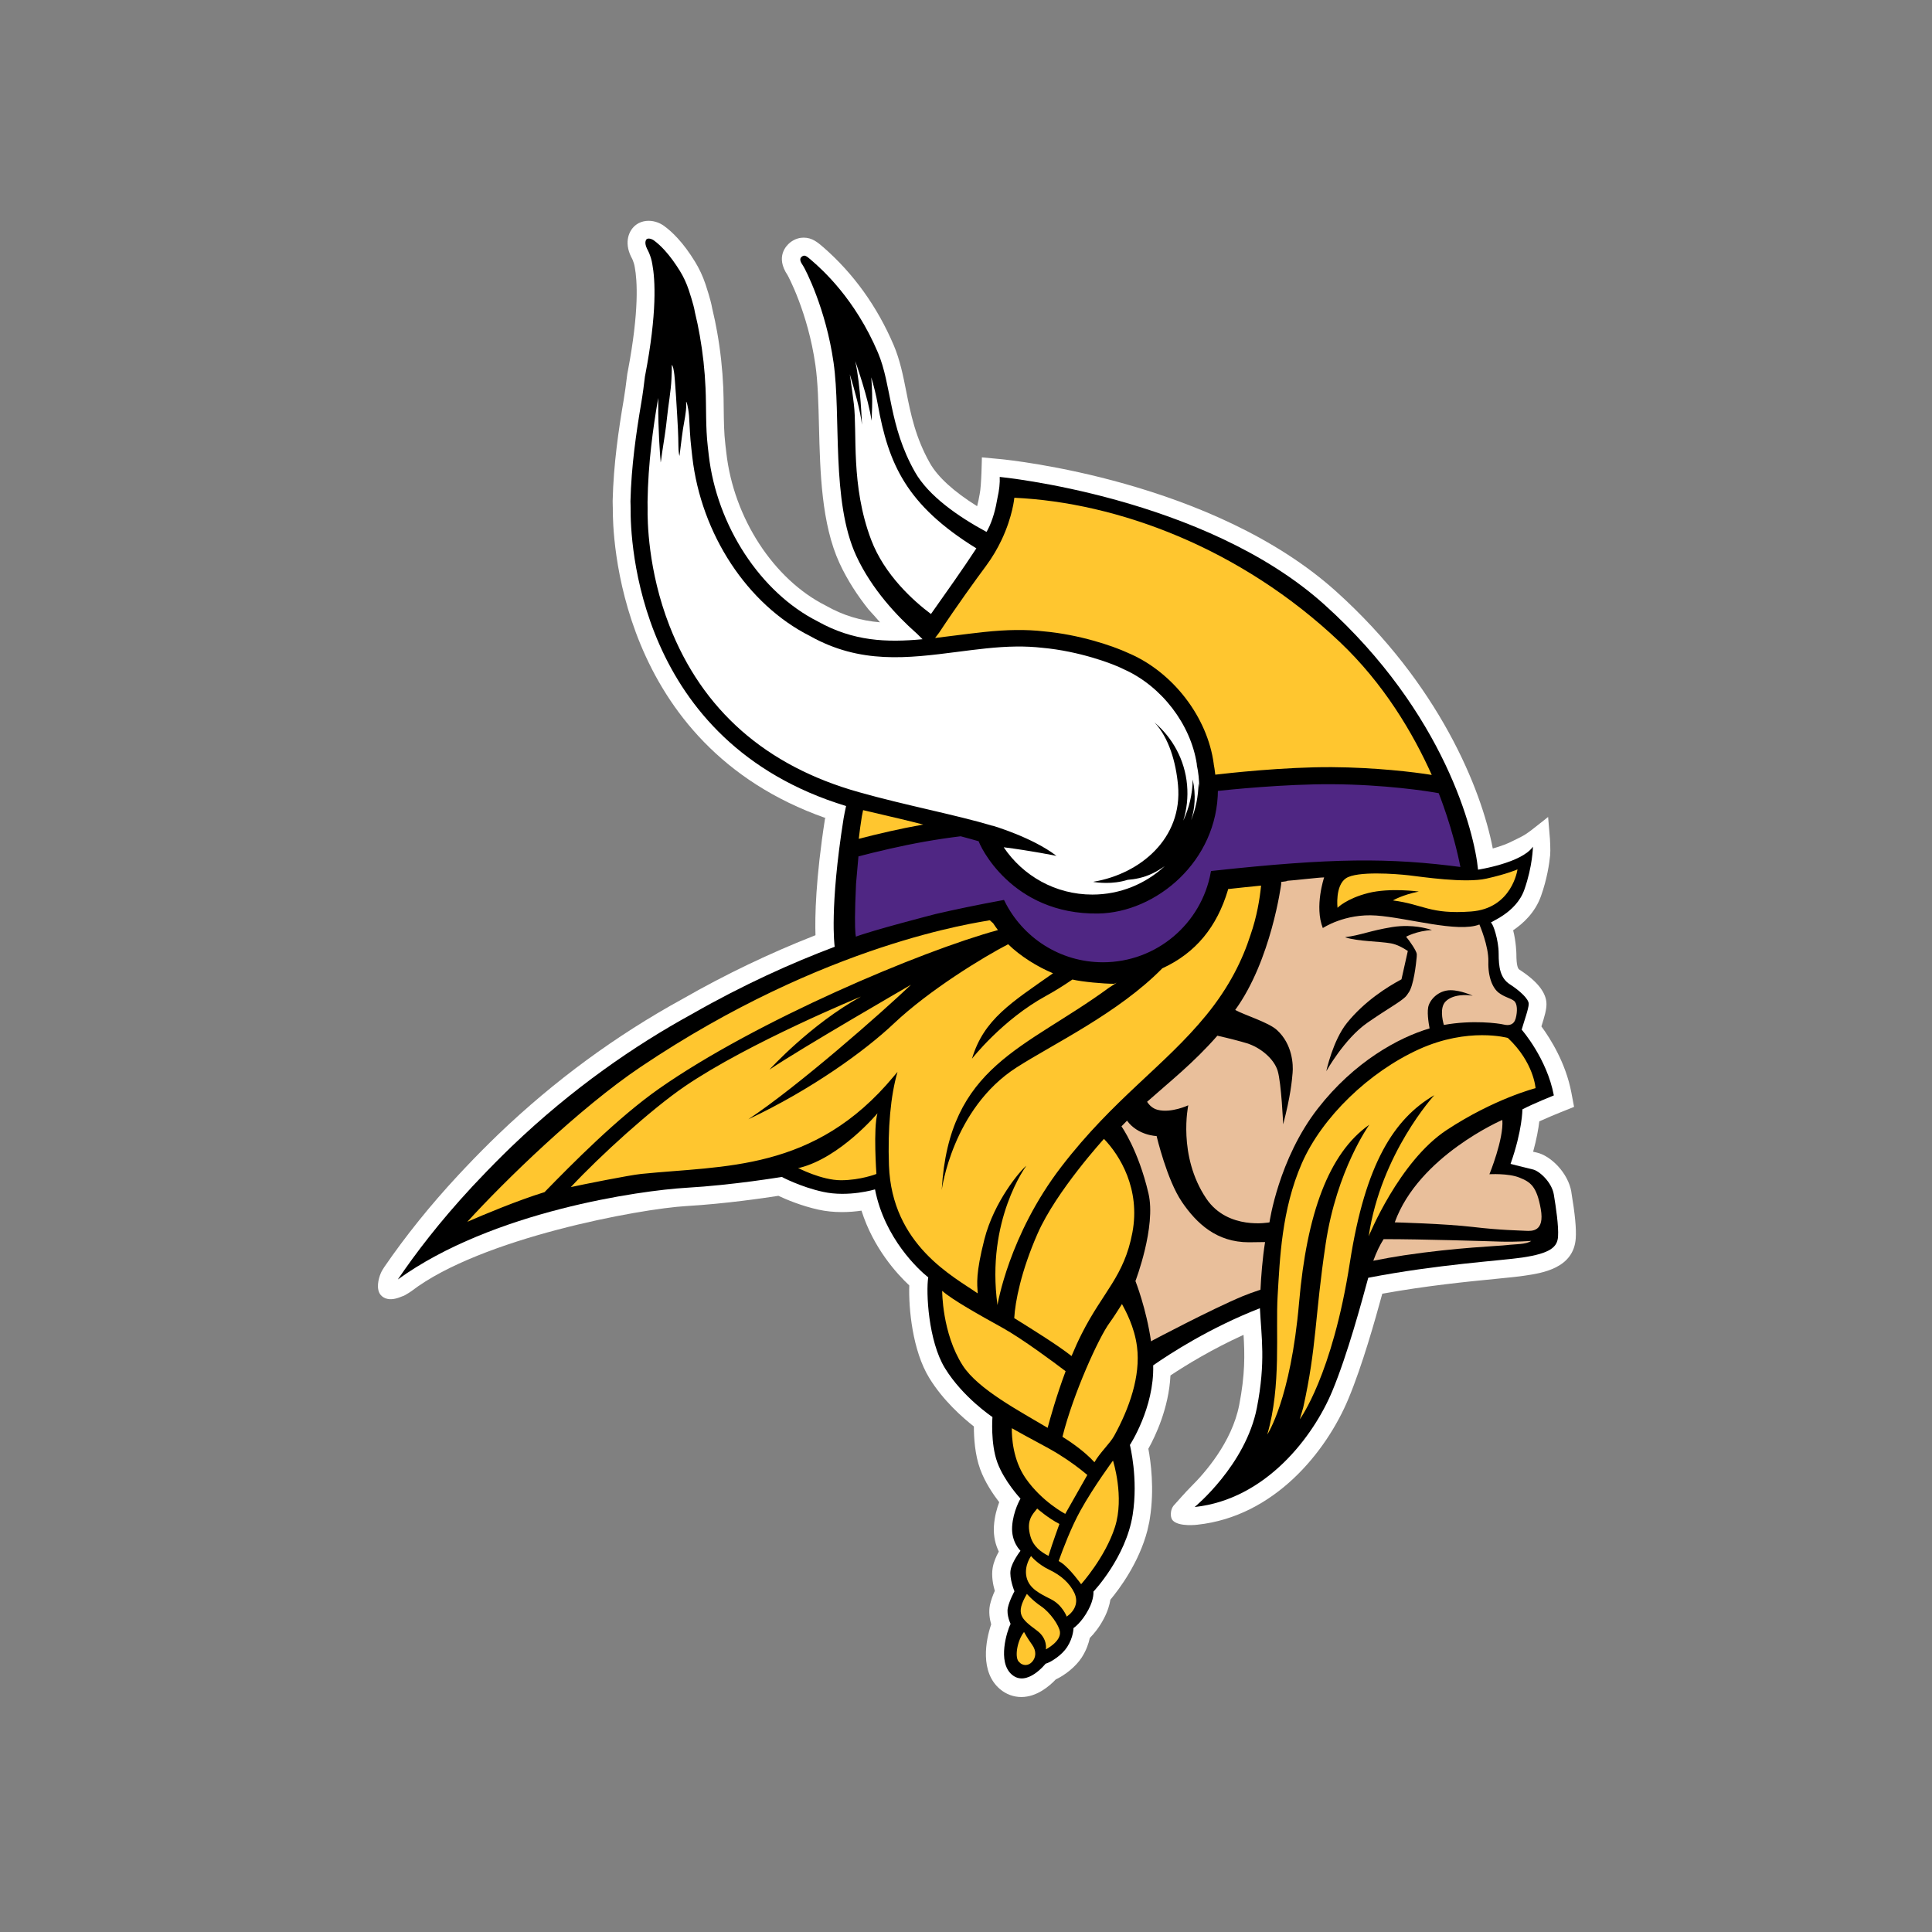
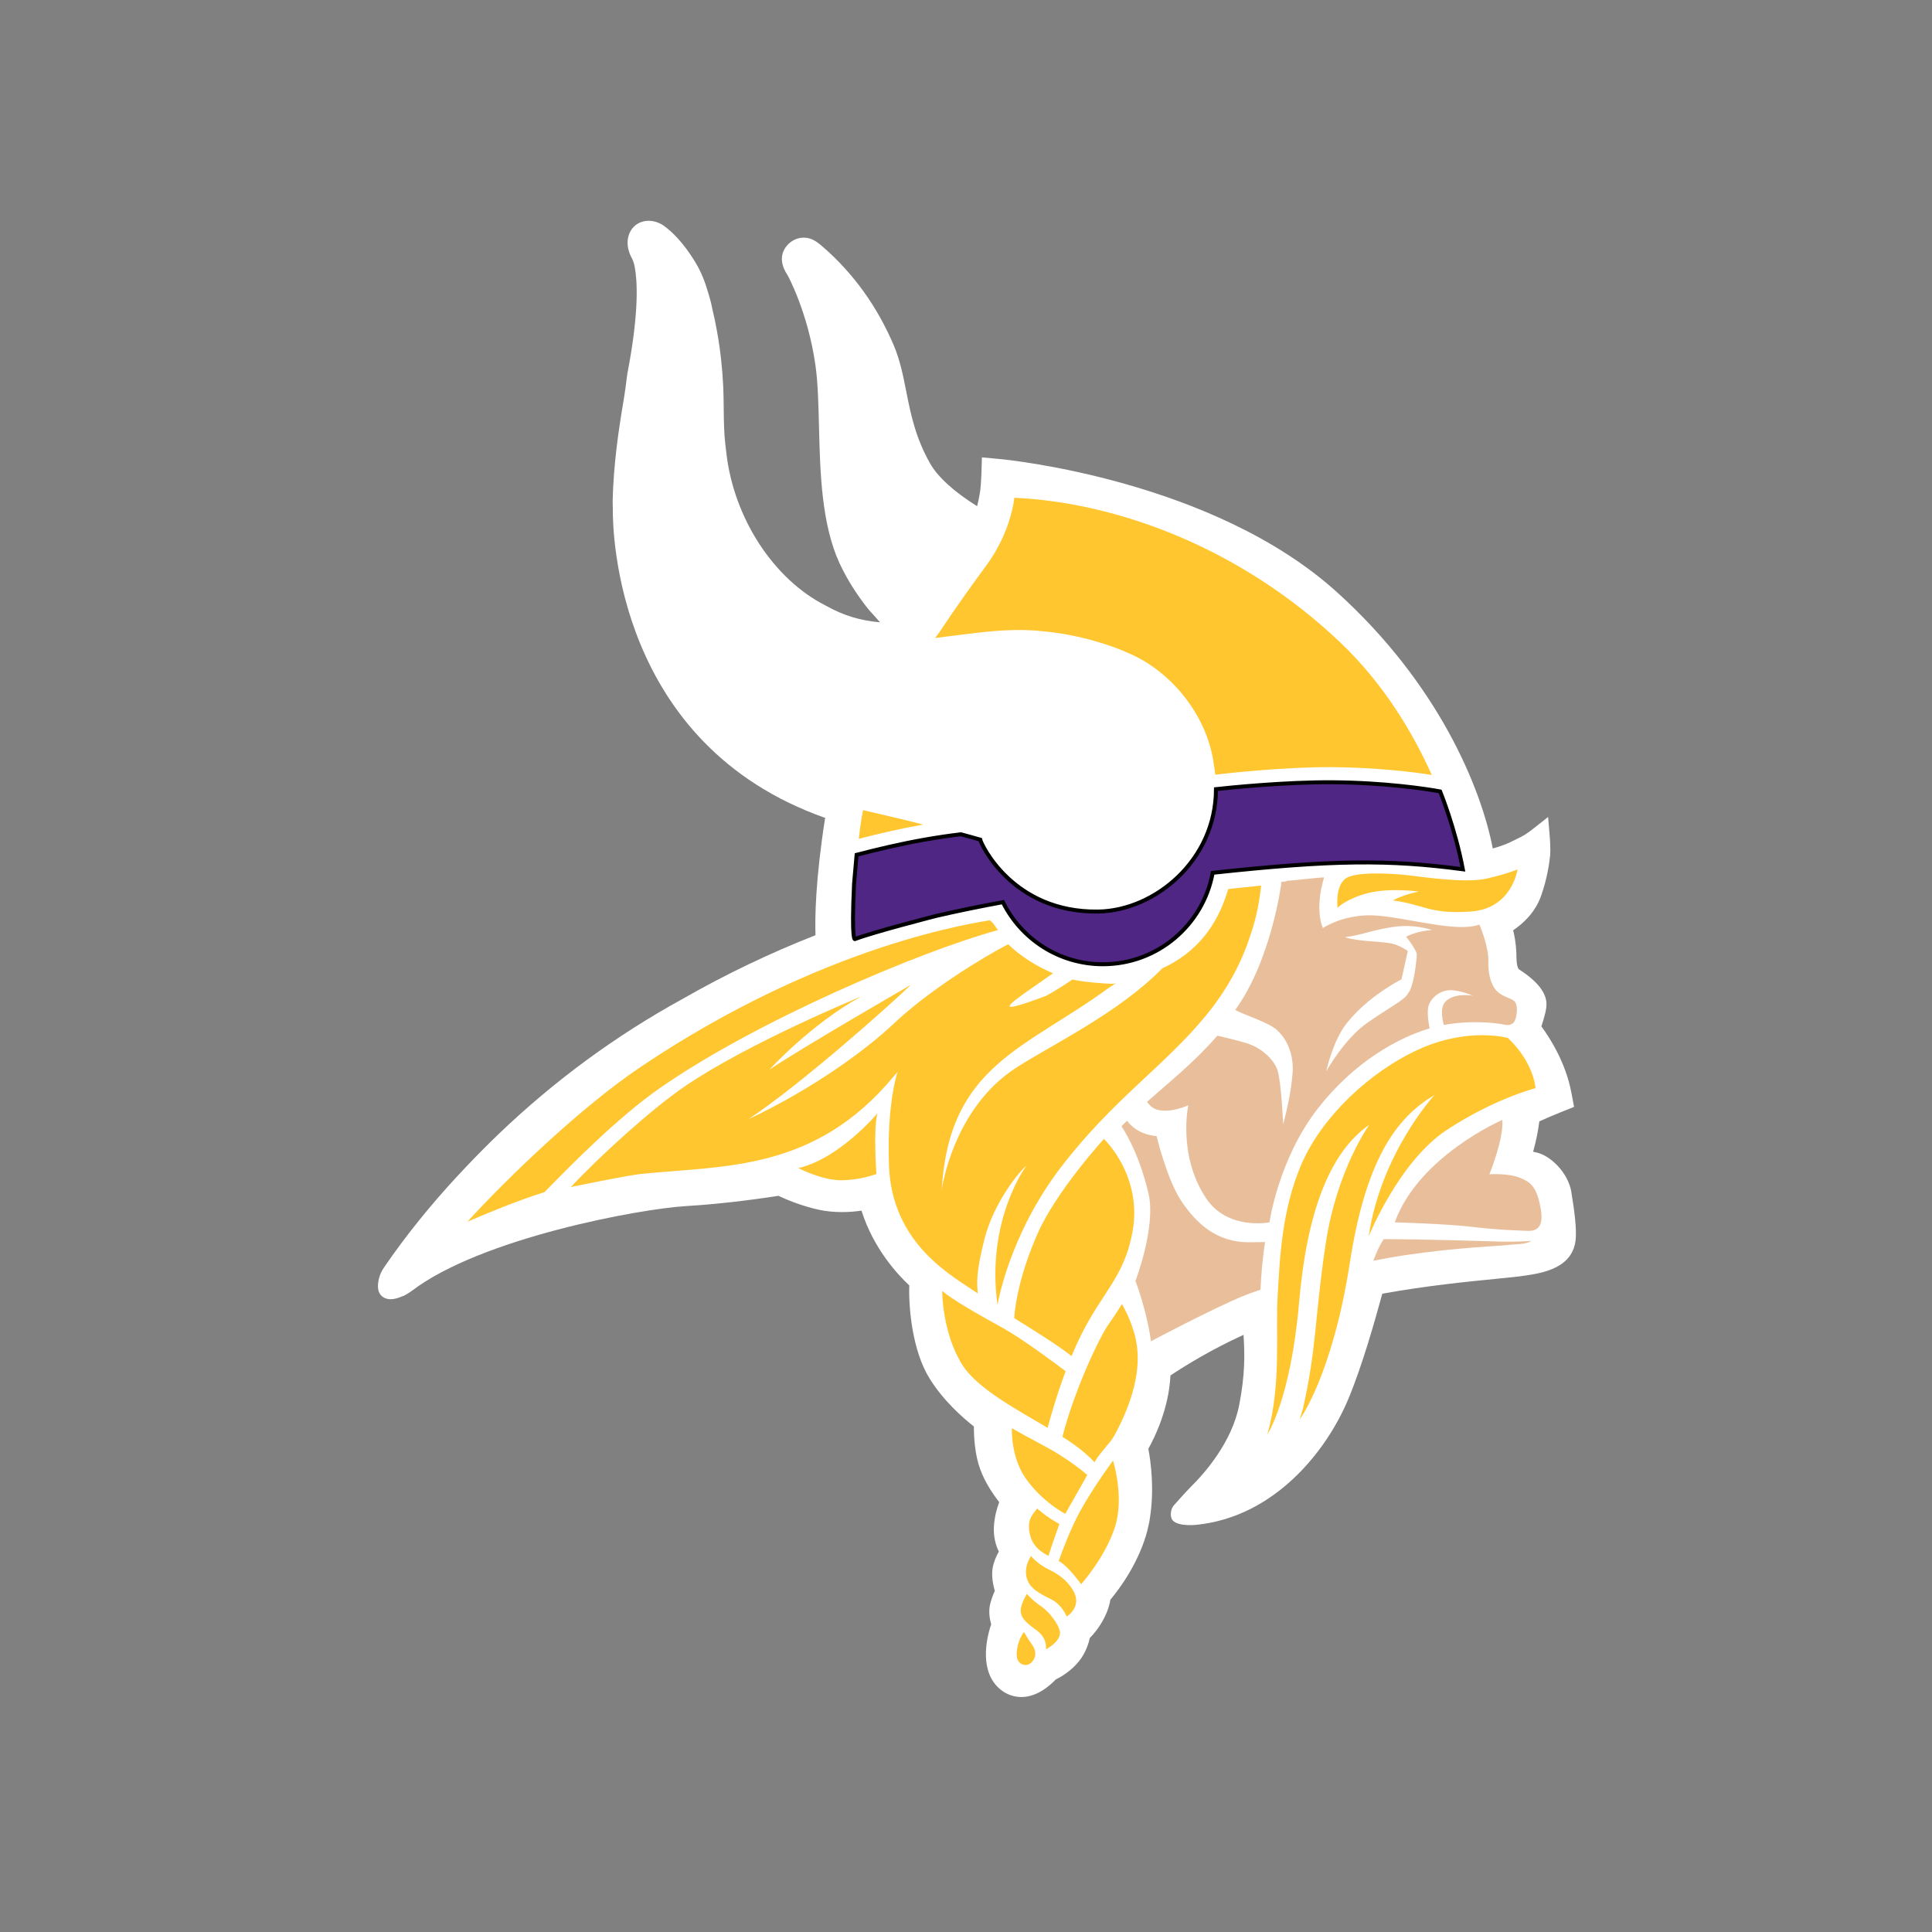
<svg xmlns="http://www.w3.org/2000/svg" width="64" height="64" viewBox="0 0 64 64" fill="none">
  <rect x="0" y="0" width="64" height="64" fill="#808080" stroke="none" />
  <g clip-path="url(#clip0_694_3270)">
    <path d="M52.055 39.492C51.948 38.847 51.363 38.282 50.907 38.18C50.875 38.173 50.833 38.165 50.787 38.153C50.905 37.726 50.963 37.385 50.992 37.146C51.255 37.026 51.562 36.9 51.694 36.847L52.143 36.666L52.053 36.191C51.868 35.211 51.355 34.401 51.061 34.001C51.166 33.667 51.229 33.45 51.229 33.265C51.229 32.888 50.927 32.504 50.334 32.122C50.286 32.092 50.232 32.005 50.232 31.596C50.232 31.59 50.225 31.207 50.125 30.817C50.447 30.598 50.851 30.238 51.049 29.679C51.248 29.116 51.322 28.618 51.351 28.328C51.367 28.17 51.344 27.792 51.344 27.792L51.283 27.063C51.283 27.063 50.917 27.355 50.714 27.511C50.66 27.551 50.619 27.582 50.597 27.595C50.568 27.617 50.536 27.638 50.505 27.656C50.356 27.746 50.19 27.817 50.119 27.855C49.959 27.941 49.717 28.033 49.45 28.107C49.068 26.125 47.664 22.658 44.269 19.599C40.187 15.92 33.444 15.239 33.159 15.21L32.526 15.151C32.526 15.151 32.513 16.098 32.453 16.368L32.447 16.398C32.425 16.529 32.399 16.653 32.368 16.768C31.6 16.288 31.065 15.802 30.805 15.342C30.326 14.495 30.169 13.716 30.02 12.965C29.915 12.432 29.813 11.927 29.607 11.439C29.061 10.157 28.276 9.064 27.274 8.19C27.092 8.034 26.907 7.872 26.623 7.872C26.509 7.872 26.34 7.9 26.168 8.038C26.046 8.138 25.68 8.507 26.088 9.113C26.095 9.123 26.762 10.342 27.011 12.088C27.094 12.663 27.111 13.372 27.13 14.121C27.167 15.639 27.211 17.356 27.811 18.658C28.076 19.23 28.416 19.743 28.772 20.189C28.808 20.233 28.944 20.376 28.967 20.404C29.028 20.476 29.091 20.547 29.152 20.615C28.496 20.559 27.933 20.386 27.374 20.072L27.35 20.059C25.627 19.191 24.305 17.159 24.061 15.003L24.028 14.722C23.983 14.34 23.979 13.954 23.974 13.545C23.972 13.313 23.969 13.073 23.959 12.833C23.932 12.229 23.866 11.617 23.759 11.014C23.715 10.759 23.661 10.503 23.601 10.252L23.596 10.233C23.564 10.049 23.513 9.874 23.471 9.733C23.44 9.627 23.406 9.521 23.371 9.416C23.282 9.152 23.165 8.899 23.02 8.664C22.826 8.35 22.643 8.104 22.445 7.889C22.289 7.719 22.136 7.582 21.98 7.472L21.957 7.456C21.89 7.412 21.711 7.314 21.487 7.314C21.368 7.314 21.255 7.341 21.151 7.395L21.085 7.436C20.826 7.619 20.67 8.021 20.904 8.502L20.926 8.543C20.931 8.552 20.943 8.575 20.958 8.609C20.971 8.642 20.985 8.681 20.998 8.723C21.01 8.76 21.019 8.803 21.029 8.86C21.107 9.279 21.18 10.278 20.8 12.282L20.78 12.385C20.737 12.741 20.7 13.011 20.658 13.262C20.495 14.221 20.324 15.366 20.295 16.59C20.295 16.627 20.297 16.705 20.298 16.77L20.3 16.827C20.291 17.638 20.415 24.662 27.348 27.099L27.353 27.101L27.331 27.109C27.016 29.128 26.994 30.373 27.014 30.98C25.51 31.57 24.03 32.278 22.618 33.087C20.407 34.298 18.356 35.805 16.519 37.565C16.148 37.922 15.792 38.281 15.433 38.66C15.348 38.748 15.265 38.837 15.192 38.916L15.168 38.942C14.259 39.92 13.438 40.94 12.728 41.975C12.706 42.007 12.641 42.11 12.616 42.172C12.534 42.358 12.448 42.716 12.617 42.904C12.719 43.017 12.919 43.114 13.297 42.953C13.316 42.948 13.389 42.919 13.416 42.904C13.489 42.863 13.598 42.795 13.633 42.768C15.929 41.011 21.201 40.041 22.741 39.952C24.031 39.876 25.311 39.687 25.786 39.613C26.044 39.735 26.547 39.947 27.115 40.072C27.356 40.125 27.615 40.152 27.888 40.152C28.126 40.152 28.348 40.132 28.538 40.104C28.931 41.347 29.714 42.2 30.121 42.581C30.096 43.331 30.223 44.736 30.784 45.648C31.242 46.396 31.896 46.968 32.261 47.253C32.261 47.61 32.291 48.185 32.471 48.672C32.63 49.107 32.9 49.502 33.1 49.762C33.022 49.97 32.944 50.247 32.925 50.557C32.904 50.906 32.985 51.188 33.087 51.398C32.998 51.557 32.915 51.749 32.883 51.94C32.839 52.203 32.893 52.49 32.954 52.7C32.893 52.834 32.829 53.005 32.793 53.168C32.746 53.402 32.785 53.636 32.834 53.81C32.653 54.338 32.454 55.387 33.127 55.955C33.331 56.126 33.575 56.216 33.833 56.216C34.35 56.216 34.77 55.848 34.972 55.635C35.272 55.494 35.631 55.219 35.835 54.904C35.989 54.665 36.064 54.434 36.101 54.26C36.237 54.124 36.41 53.917 36.566 53.62C36.698 53.37 36.757 53.154 36.783 52.992C37.076 52.641 37.725 51.779 38.007 50.706L38.073 50.409C38.08 50.374 38.087 50.337 38.091 50.297C38.246 49.324 38.12 48.416 38.041 47.992C38.27 47.581 38.719 46.647 38.773 45.564C39.27 45.233 40.136 44.699 41.194 44.219C41.235 44.867 41.247 45.533 41.05 46.544C40.808 47.778 39.907 48.799 39.455 49.246C39.297 49.401 38.909 49.841 38.909 49.841C38.909 49.841 38.76 49.967 38.789 50.223C38.79 50.238 38.802 50.282 38.814 50.314C38.819 50.326 38.846 50.365 38.858 50.376C39.073 50.584 39.665 50.508 39.665 50.508C42.213 50.235 43.939 48.093 44.673 46.325C45.131 45.223 45.545 43.753 45.79 42.856C47.267 42.588 48.634 42.454 49.561 42.363C49.975 42.322 50.302 42.29 50.517 42.256C51.082 42.173 52.133 42.015 52.199 41.018C52.221 40.701 52.174 40.216 52.053 39.492" fill="white" />
-     <path d="M51.473 39.572C51.405 39.157 50.988 38.786 50.78 38.74C50.571 38.694 50.039 38.555 50.039 38.555C50.432 37.445 50.432 36.749 50.432 36.749C50.78 36.564 51.473 36.287 51.473 36.287C51.243 35.059 50.408 34.109 50.408 34.109C50.478 33.855 50.641 33.416 50.641 33.253C50.641 33.09 50.339 32.814 50.015 32.606C49.691 32.397 49.645 32.028 49.645 31.587C49.645 31.148 49.461 30.591 49.391 30.568C49.322 30.546 50.217 30.262 50.495 29.474C50.773 28.687 50.78 28.048 50.78 28.048C50.41 28.587 48.962 28.809 48.962 28.809C48.847 27.582 47.862 23.624 43.881 20.036C39.9 16.448 33.117 15.799 33.117 15.799C33.127 15.999 33.101 16.237 33.042 16.498C32.986 16.835 32.888 17.233 32.716 17.556C32.706 17.574 32.693 17.598 32.679 17.62C31.743 17.113 30.76 16.432 30.309 15.635C29.436 14.092 29.544 12.764 29.081 11.676C28.323 9.894 27.23 8.926 26.904 8.643C26.718 8.48 26.655 8.426 26.558 8.504C26.463 8.58 26.526 8.69 26.604 8.805C26.677 8.914 27.359 10.228 27.613 12.011C27.867 13.793 27.53 16.606 28.364 18.412C28.883 19.536 29.741 20.426 30.316 20.938C30.336 20.955 30.356 20.974 30.375 20.991L30.561 21.175C29.371 21.287 28.264 21.245 27.087 20.584C25.195 19.631 23.744 17.415 23.478 15.07L23.446 14.789C23.371 14.146 23.401 13.503 23.372 12.859C23.347 12.274 23.283 11.691 23.181 11.114C23.137 10.86 23.084 10.609 23.023 10.358C23.021 10.355 23.021 10.353 23.021 10.35C22.996 10.197 22.952 10.046 22.908 9.897C22.879 9.799 22.847 9.7 22.814 9.6C22.74 9.382 22.644 9.171 22.52 8.971C22.37 8.731 22.206 8.497 22.015 8.288C21.901 8.164 21.779 8.047 21.642 7.951C21.642 7.951 21.514 7.871 21.428 7.917C21.428 7.917 21.314 7.996 21.435 8.244C21.435 8.244 21.465 8.293 21.501 8.378C21.521 8.425 21.543 8.485 21.564 8.553C21.582 8.614 21.598 8.68 21.609 8.751C21.704 9.26 21.772 10.355 21.37 12.445L21.367 12.452C21.331 12.756 21.292 13.059 21.24 13.361C21.074 14.339 20.913 15.45 20.885 16.603C20.885 16.654 20.892 16.803 20.89 16.833C20.879 17.859 21.075 24.583 28.028 26.701C27.996 26.845 27.966 26.984 27.944 27.118C27.474 30.083 27.647 31.333 27.647 31.333C27.647 31.333 27.648 31.345 27.65 31.363C26.228 31.899 24.619 32.622 22.923 33.591C21.026 34.631 18.968 36.045 16.953 37.974C16.575 38.339 16.221 38.697 15.885 39.053C15.804 39.137 15.722 39.224 15.641 39.31C15.638 39.317 15.631 39.322 15.626 39.327C14.563 40.472 13.761 41.526 13.179 42.384C16.321 40.116 21.229 39.436 22.73 39.347C24.303 39.256 25.897 38.987 25.897 38.987C25.897 38.987 26.519 39.319 27.262 39.481C28.105 39.668 28.986 39.4 28.986 39.4C29.303 41.031 30.449 42.079 30.749 42.314C30.671 42.805 30.751 44.422 31.302 45.321C31.895 46.289 32.876 46.941 32.876 46.941C32.876 46.941 32.808 47.818 33.038 48.445C33.269 49.073 33.805 49.644 33.805 49.644C33.805 49.644 33.56 50.054 33.528 50.57C33.496 51.085 33.805 51.372 33.805 51.372C33.805 51.372 33.525 51.731 33.477 52.011C33.431 52.292 33.605 52.714 33.605 52.714C33.605 52.714 33.435 53.023 33.386 53.261C33.335 53.5 33.477 53.793 33.477 53.793C33.364 54.015 33.026 55.058 33.523 55.477C34.018 55.895 34.635 55.114 34.635 55.114C34.825 55.058 35.183 54.822 35.352 54.558C35.561 54.234 35.561 53.932 35.561 53.932C35.561 53.932 35.827 53.759 36.058 53.318C36.248 52.961 36.221 52.725 36.221 52.725C36.221 52.725 37.297 51.594 37.521 50.182C37.712 48.978 37.429 47.867 37.429 47.867C37.429 47.867 38.238 46.636 38.201 45.229C38.752 44.844 40.081 43.981 41.736 43.337C41.783 44.286 41.933 45.109 41.636 46.635C41.265 48.534 39.574 49.922 39.574 49.922C41.936 49.668 43.511 47.584 44.135 46.079C44.645 44.851 45.11 43.115 45.325 42.328C47.629 41.881 49.734 41.762 50.432 41.657C51.358 41.518 51.59 41.311 51.612 40.964C51.636 40.616 51.542 39.99 51.473 39.573L51.473 39.572Z" fill="black" />
    <path d="M28.331 11.962C28.51 12.77 28.554 14.07 28.554 14.07C28.501 13.612 28.303 12.898 28.151 12.399C28.206 12.76 28.25 13.099 28.284 13.377C28.403 14.343 28.173 16.069 28.857 17.879C29.3 19.049 30.262 19.907 30.839 20.34C31.316 19.667 31.928 18.802 32.343 18.165C30.011 16.725 29.431 15.358 29.078 13.399C29.022 13.084 28.946 12.784 28.861 12.499C28.927 13.241 28.869 13.936 28.869 13.936C28.778 13.219 28.331 11.962 28.331 11.962ZM22.253 12.09C22.258 12.244 22.25 12.398 22.243 12.552C22.226 12.951 22.137 13.427 22.097 13.825C22.058 14.225 21.99 14.619 21.93 15.017C21.914 15.126 21.889 15.345 21.885 15.31C21.885 15.302 21.884 15.295 21.884 15.286C21.862 15.042 21.801 14.257 21.805 13.366L21.803 13.182C21.798 13.216 21.792 13.252 21.786 13.287C21.64 14.145 21.468 15.338 21.451 16.626C21.45 16.662 21.454 16.77 21.453 16.827C21.445 17.228 21.46 18.893 22.177 20.73C23.265 23.525 25.377 25.379 28.451 26.241C29.974 26.673 31.688 26.996 32.881 27.356C32.881 27.358 32.882 27.352 32.882 27.352C32.882 27.352 34.201 27.738 34.997 28.352C34.997 28.352 34.132 28.177 33.249 28.067C33.884 29.012 34.961 29.634 36.185 29.634C37.112 29.634 37.953 29.275 38.584 28.692C38.433 28.798 38.291 28.879 38.179 28.933C37.877 29.079 37.58 29.129 37.356 29.145C36.85 29.306 36.344 29.236 36.213 29.213C36.224 29.21 36.234 29.207 36.245 29.205C37.765 28.943 39.183 27.781 39.023 26.008C38.954 25.251 38.723 24.443 38.246 23.933C38.842 24.44 39.247 25.166 39.323 26.001C39.36 26.413 39.313 26.813 39.197 27.186C39.39 26.77 39.503 26.31 39.51 25.822C39.622 26.343 39.581 26.789 39.458 27.17C39.609 26.794 39.696 26.385 39.702 25.957C39.713 26.006 39.717 26.054 39.725 26.102C39.725 26.099 39.726 26.097 39.726 26.093C39.726 25.837 39.699 25.588 39.647 25.347L39.646 25.312C39.444 23.989 38.475 22.731 37.239 22.176C36.869 21.984 35.744 21.569 34.527 21.459C33.975 21.396 33.383 21.404 32.66 21.48C32.337 21.514 32.023 21.554 31.715 21.594C30.062 21.806 28.502 22.006 26.83 21.068C24.758 20.024 23.225 17.693 22.933 15.134L22.902 14.855C22.86 14.502 22.845 14.129 22.825 13.769C22.795 13.45 22.736 13.276 22.729 13.316C22.725 13.34 22.733 13.369 22.733 13.393C22.735 13.665 22.667 13.936 22.626 14.203C22.577 14.521 22.511 15.124 22.507 15.103C22.502 15.078 22.494 15.053 22.491 15.029C22.477 14.941 22.474 14.854 22.473 14.765C22.471 14.586 22.467 14.407 22.458 14.229C22.436 13.781 22.36 12.474 22.325 12.308C22.316 12.265 22.297 12.117 22.253 12.09Z" fill="white" />
    <path d="M43.865 29.065C43.648 29.069 42.865 29.165 42.645 29.177C42.642 29.19 42.562 29.202 42.44 29.216C42.441 29.239 42.441 29.263 42.441 29.287C42.441 29.287 42.113 31.809 40.918 33.456C41.231 33.629 42.02 33.865 42.299 34.12C42.816 34.591 42.844 35.272 42.819 35.541C42.795 35.811 42.755 36.292 42.507 37.245C42.507 37.245 42.447 35.875 42.324 35.471C42.202 35.067 41.743 34.694 41.302 34.559C41.102 34.498 40.735 34.4 40.327 34.309C39.539 35.211 38.745 35.834 37.999 36.498C38.078 36.62 38.19 36.723 38.347 36.764C38.796 36.881 39.363 36.614 39.363 36.614C39.363 36.614 39.003 38.282 39.96 39.704C40.674 40.764 42.053 40.492 42.053 40.492C42.053 40.492 42.349 38.397 43.657 36.718C44.862 35.17 46.331 34.369 47.357 34.067C47.321 33.877 47.258 33.483 47.331 33.292C47.428 33.035 47.71 32.802 48.053 32.802C48.396 32.802 48.787 32.986 48.787 32.986C48.604 32.949 48.127 32.925 47.882 33.181C47.694 33.379 47.78 33.779 47.83 33.953C48.774 33.78 49.643 33.898 49.809 33.939C49.988 33.983 50.151 33.953 50.211 33.731C50.27 33.508 50.27 33.241 50.15 33.152C50.031 33.062 49.838 33.032 49.645 32.884C49.452 32.735 49.289 32.378 49.304 31.858C49.319 31.338 49.007 30.627 49.007 30.625C48.293 30.907 46.629 30.402 45.589 30.328C44.548 30.253 43.82 30.743 43.82 30.743C43.537 30.03 43.864 29.064 43.864 29.064L43.865 29.065ZM46.636 30.676C47.112 30.686 47.435 30.81 47.435 30.81C46.933 30.834 46.579 31.03 46.579 31.03C46.702 31.177 46.921 31.494 46.933 31.605C46.935 31.619 46.934 31.649 46.931 31.69C46.931 31.69 46.93 31.702 46.928 31.719V31.723C46.913 31.892 46.831 32.68 46.649 32.9C46.623 32.943 46.593 32.986 46.555 33.024C46.347 33.219 45.982 33.404 45.294 33.882C44.535 34.409 43.935 35.485 43.935 35.485C43.935 35.485 44.151 34.468 44.62 33.886C45.201 33.166 45.959 32.69 46.426 32.441L46.636 31.502C46.475 31.395 46.273 31.285 46.077 31.25C45.671 31.178 44.986 31.188 44.567 31.051C44.569 31.047 44.572 31.043 44.572 31.043C45.074 30.981 45.367 30.834 46.114 30.711C46.3 30.681 46.477 30.672 46.636 30.676ZM49.767 37.099C49.767 37.099 46.997 38.293 46.203 40.492C46.203 40.492 47.865 40.535 48.795 40.645C49.726 40.755 50.331 40.759 50.538 40.772C50.746 40.783 51.174 40.808 51.04 40.049C50.905 39.29 50.697 39.155 50.33 39.008C49.963 38.861 49.339 38.898 49.339 38.898C49.339 38.898 49.816 37.735 49.767 37.099ZM37.334 37.124C37.272 37.186 37.211 37.247 37.15 37.312C37.15 37.312 37.706 38.084 38.045 39.535C38.303 40.639 37.613 42.436 37.613 42.436C37.613 42.436 37.971 43.338 38.13 44.435C38.151 44.422 38.174 44.407 38.195 44.395C38.195 44.395 40.12 43.375 41.154 42.943C41.318 42.874 41.524 42.8 41.755 42.723C41.776 42.291 41.819 41.697 41.907 41.145C41.707 41.15 41.524 41.152 41.37 41.152C40.305 41.152 39.642 40.535 39.148 39.809H39.149C38.655 39.085 38.314 37.633 38.314 37.633C38.314 37.633 37.698 37.62 37.334 37.124ZM45.85 41.048C45.845 41.048 45.839 41.049 45.834 41.049C45.706 41.25 45.603 41.464 45.492 41.764C45.849 41.693 46.194 41.632 46.51 41.584C48.254 41.322 49.689 41.276 49.92 41.245C50.152 41.214 50.569 41.229 50.723 41.106C50.723 41.106 50.24 41.145 49.715 41.13C49.19 41.114 47.131 41.048 45.85 41.048Z" fill="#E9BF9B" />
-     <path d="M33.601 16.489C33.601 16.489 33.549 17.1 33.181 17.88C33.05 18.157 32.88 18.455 32.657 18.755C32.337 19.185 31.695 20.071 31.106 20.963C31.086 20.993 30.976 21.134 30.976 21.134C31.195 21.108 31.418 21.081 31.644 21.051C31.957 21.012 32.275 20.97 32.602 20.936C33.366 20.855 33.995 20.848 34.581 20.915C35.74 21.019 36.851 21.388 37.378 21.634C38.846 22.255 40.003 23.75 40.208 25.313H40.206C40.214 25.356 40.222 25.4 40.229 25.443C40.232 25.46 40.234 25.476 40.236 25.492C40.245 25.548 40.252 25.604 40.258 25.661C40.258 25.661 40.258 25.662 40.258 25.662C40.622 25.619 42.537 25.402 44.134 25.413C45.558 25.423 46.822 25.572 47.429 25.671C46.805 24.28 45.84 22.647 44.38 21.264C41.081 18.139 37.004 16.645 33.601 16.489ZM28.591 26.837C28.576 26.906 28.563 26.974 28.55 27.043C28.51 27.288 28.476 27.538 28.448 27.787C29.077 27.624 29.82 27.45 30.535 27.323C30.552 27.32 30.568 27.318 30.585 27.315C30.573 27.312 30.561 27.309 30.55 27.306C30.427 27.275 30.303 27.244 30.179 27.213C29.929 27.15 29.677 27.091 29.425 27.033C29.145 26.968 28.866 26.904 28.591 26.837ZM50.269 28.799C50.269 28.799 49.949 28.946 49.24 29.105C48.53 29.265 47.098 29.045 46.669 28.996C46.241 28.947 44.956 28.849 44.588 29.093C44.221 29.338 44.307 30.072 44.307 30.072C44.307 30.072 44.601 29.767 45.323 29.583C46.045 29.4 47 29.534 47 29.534C46.449 29.644 46.143 29.828 46.143 29.828C47.172 29.963 47.355 30.293 48.726 30.195C50.096 30.097 50.269 28.799 50.269 28.799ZM41.775 29.337C41.4 29.37 41.042 29.415 40.684 29.451C40.681 29.464 40.678 29.479 40.675 29.489C40.313 30.698 39.614 31.568 38.503 32.077C37.051 33.556 34.886 34.585 33.678 35.359C31.546 36.726 31.196 39.421 31.196 39.421C31.431 35.285 33.966 34.751 36.738 32.718C36.796 32.676 36.935 32.596 36.992 32.553L36.905 32.589C36.559 32.589 35.851 32.525 35.525 32.448C35.222 32.656 34.927 32.839 34.654 32.988C33.204 33.779 32.198 35.071 32.198 35.071C32.59 33.761 33.508 33.209 34.883 32.241C34.369 32.029 33.794 31.671 33.396 31.279C32.586 31.698 30.796 32.785 29.603 33.912C28.65 34.813 26.881 36.092 24.79 37.077C26.433 35.99 29.204 33.548 30.177 32.622C30.177 32.622 26.533 34.726 25.489 35.433C25.489 35.433 26.845 33.937 28.522 33.013C28.522 33.013 24.815 34.533 22.681 35.989C21.577 36.743 19.886 38.279 18.909 39.324C19.31 39.237 20.834 38.93 21.24 38.888C23.982 38.606 26.979 38.819 29.605 35.657C29.648 35.606 29.693 35.555 29.731 35.509C29.502 36.291 29.404 37.387 29.448 38.608C29.544 41.248 31.594 42.291 32.388 42.845C32.368 42.52 32.319 42.196 32.609 41.055C32.929 39.798 33.795 38.779 33.999 38.617C33.999 38.617 32.655 40.411 33.043 43.231C33.043 43.231 33.414 40.921 35.155 38.653C36.897 36.386 38.571 35.325 39.957 33.631C40.727 32.689 41.164 31.785 41.424 30.973C41.636 30.366 41.732 29.773 41.775 29.337ZM32.787 30.485C32.41 30.561 27.348 31.226 21.226 35.341C19.197 36.704 16.709 39.123 15.481 40.474C16.008 40.243 17.141 39.768 18.038 39.491C18.955 38.55 20.459 37.026 21.837 36.06C25.031 33.824 30.494 31.51 33.058 30.81C33.003 30.736 32.949 30.66 32.898 30.582L32.787 30.485ZM49.089 34.292C48.557 34.293 47.82 34.388 47 34.761C45.36 35.508 43.797 36.998 43.123 38.54C42.451 40.082 42.397 41.713 42.324 42.913C42.251 44.113 42.451 45.906 41.98 47.52C41.98 47.52 42.753 46.377 43.034 43.146C43.288 40.216 44.013 38.201 45.36 37.258C45.36 37.258 44.282 38.751 43.915 41.199C43.548 43.648 43.622 44.603 43.169 46.635L43.057 47.016C43.057 47.016 44.135 45.573 44.718 41.813C45.23 38.526 46.192 37.051 47.514 36.279C47.514 36.279 45.745 38.202 45.339 40.956C45.339 40.956 46.342 38.475 47.922 37.434C49.501 36.394 50.867 36.047 50.867 36.047C50.867 36.047 50.813 35.193 49.949 34.383C49.949 34.383 49.621 34.291 49.089 34.292L49.089 34.292ZM29.067 36.88C29.067 36.88 27.843 38.345 26.489 38.685L26.436 38.69C26.436 38.69 27.214 39.097 27.858 39.097C28.503 39.097 29.032 38.889 29.032 38.889C29.032 38.889 28.924 37.376 29.067 36.88ZM36.57 37.727C36.57 37.727 34.992 39.454 34.373 40.861C33.821 42.116 33.628 43.127 33.598 43.664C34.258 44.075 35.056 44.572 35.496 44.921C35.603 44.665 35.718 44.41 35.84 44.17C36.545 42.779 37.237 42.284 37.511 40.835C37.785 39.385 37.096 38.272 36.57 37.727ZM31.211 42.761C31.211 42.761 31.204 44.161 31.89 45.231C32.401 46.028 33.795 46.754 34.704 47.299C34.783 47.003 34.994 46.243 35.3 45.423C34.932 45.143 33.869 44.352 33.218 43.99C32.421 43.548 31.551 43.061 31.211 42.761ZM37.167 43.198C37.049 43.386 36.863 43.675 36.754 43.823C36.409 44.289 35.558 46.144 35.195 47.596C35.303 47.664 35.401 47.727 35.484 47.785C35.884 48.065 36.121 48.289 36.255 48.439C36.429 48.129 36.77 47.814 36.906 47.568C37.406 46.66 37.789 45.589 37.665 44.613C37.58 43.943 37.279 43.409 37.167 43.198ZM33.518 47.311C33.514 47.608 33.552 48.358 33.975 48.969C34.515 49.748 35.288 50.149 35.288 50.149C35.288 50.149 35.635 49.541 36.019 48.86C35.777 48.655 35.452 48.409 35.051 48.161C34.686 47.935 34.062 47.624 33.518 47.311ZM36.869 48.384C36.869 48.384 36.238 49.236 35.795 50.033C35.486 50.589 35.209 51.32 35.07 51.711C35.099 51.728 35.127 51.745 35.153 51.762C35.443 51.958 35.814 52.479 35.814 52.479C35.814 52.479 36.61 51.593 36.933 50.589C37.256 49.586 36.869 48.384 36.869 48.384ZM34.358 49.973C34.219 50.152 33.976 50.359 34.138 50.905C34.237 51.24 34.487 51.412 34.732 51.541C34.89 51.039 35.095 50.483 35.095 50.483C34.72 50.292 34.358 49.973 34.358 49.973ZM34.155 51.546C34.155 51.546 33.918 51.866 34.005 52.245C34.093 52.625 34.446 52.79 34.821 52.98C35.196 53.171 35.337 53.552 35.337 53.552C35.604 53.364 35.736 53.078 35.589 52.766C35.441 52.454 35.158 52.19 34.761 52.001C34.364 51.811 34.155 51.546 34.155 51.546ZM34.017 52.8C33.63 53.465 33.817 53.619 34.35 54.015C34.715 54.285 34.646 54.637 34.646 54.637C34.646 54.637 35.146 54.383 35.113 54.062C35.091 53.849 34.784 53.411 34.494 53.215C34.203 53.019 34.017 52.8 34.017 52.8ZM33.922 54.062C33.704 54.332 33.605 54.878 33.743 55.04C33.881 55.203 34.074 55.184 34.193 55.047C34.313 54.912 34.349 54.698 34.182 54.472C34.047 54.289 33.922 54.062 33.922 54.062Z" fill="#FFC62F" />
+     <path d="M33.601 16.489C33.601 16.489 33.549 17.1 33.181 17.88C33.05 18.157 32.88 18.455 32.657 18.755C32.337 19.185 31.695 20.071 31.106 20.963C31.086 20.993 30.976 21.134 30.976 21.134C31.195 21.108 31.418 21.081 31.644 21.051C31.957 21.012 32.275 20.97 32.602 20.936C33.366 20.855 33.995 20.848 34.581 20.915C35.74 21.019 36.851 21.388 37.378 21.634C38.846 22.255 40.003 23.75 40.208 25.313H40.206C40.214 25.356 40.222 25.4 40.229 25.443C40.232 25.46 40.234 25.476 40.236 25.492C40.245 25.548 40.252 25.604 40.258 25.661C40.258 25.661 40.258 25.662 40.258 25.662C40.622 25.619 42.537 25.402 44.134 25.413C45.558 25.423 46.822 25.572 47.429 25.671C46.805 24.28 45.84 22.647 44.38 21.264C41.081 18.139 37.004 16.645 33.601 16.489ZM28.591 26.837C28.576 26.906 28.563 26.974 28.55 27.043C28.51 27.288 28.476 27.538 28.448 27.787C29.077 27.624 29.82 27.45 30.535 27.323C30.552 27.32 30.568 27.318 30.585 27.315C30.573 27.312 30.561 27.309 30.55 27.306C30.427 27.275 30.303 27.244 30.179 27.213C29.929 27.15 29.677 27.091 29.425 27.033C29.145 26.968 28.866 26.904 28.591 26.837ZM50.269 28.799C50.269 28.799 49.949 28.946 49.24 29.105C48.53 29.265 47.098 29.045 46.669 28.996C46.241 28.947 44.956 28.849 44.588 29.093C44.221 29.338 44.307 30.072 44.307 30.072C44.307 30.072 44.601 29.767 45.323 29.583C46.045 29.4 47 29.534 47 29.534C46.449 29.644 46.143 29.828 46.143 29.828C47.172 29.963 47.355 30.293 48.726 30.195C50.096 30.097 50.269 28.799 50.269 28.799ZM41.775 29.337C41.4 29.37 41.042 29.415 40.684 29.451C40.681 29.464 40.678 29.479 40.675 29.489C40.313 30.698 39.614 31.568 38.503 32.077C37.051 33.556 34.886 34.585 33.678 35.359C31.546 36.726 31.196 39.421 31.196 39.421C31.431 35.285 33.966 34.751 36.738 32.718C36.796 32.676 36.935 32.596 36.992 32.553L36.905 32.589C36.559 32.589 35.851 32.525 35.525 32.448C35.222 32.656 34.927 32.839 34.654 32.988C32.59 33.761 33.508 33.209 34.883 32.241C34.369 32.029 33.794 31.671 33.396 31.279C32.586 31.698 30.796 32.785 29.603 33.912C28.65 34.813 26.881 36.092 24.79 37.077C26.433 35.99 29.204 33.548 30.177 32.622C30.177 32.622 26.533 34.726 25.489 35.433C25.489 35.433 26.845 33.937 28.522 33.013C28.522 33.013 24.815 34.533 22.681 35.989C21.577 36.743 19.886 38.279 18.909 39.324C19.31 39.237 20.834 38.93 21.24 38.888C23.982 38.606 26.979 38.819 29.605 35.657C29.648 35.606 29.693 35.555 29.731 35.509C29.502 36.291 29.404 37.387 29.448 38.608C29.544 41.248 31.594 42.291 32.388 42.845C32.368 42.52 32.319 42.196 32.609 41.055C32.929 39.798 33.795 38.779 33.999 38.617C33.999 38.617 32.655 40.411 33.043 43.231C33.043 43.231 33.414 40.921 35.155 38.653C36.897 36.386 38.571 35.325 39.957 33.631C40.727 32.689 41.164 31.785 41.424 30.973C41.636 30.366 41.732 29.773 41.775 29.337ZM32.787 30.485C32.41 30.561 27.348 31.226 21.226 35.341C19.197 36.704 16.709 39.123 15.481 40.474C16.008 40.243 17.141 39.768 18.038 39.491C18.955 38.55 20.459 37.026 21.837 36.06C25.031 33.824 30.494 31.51 33.058 30.81C33.003 30.736 32.949 30.66 32.898 30.582L32.787 30.485ZM49.089 34.292C48.557 34.293 47.82 34.388 47 34.761C45.36 35.508 43.797 36.998 43.123 38.54C42.451 40.082 42.397 41.713 42.324 42.913C42.251 44.113 42.451 45.906 41.98 47.52C41.98 47.52 42.753 46.377 43.034 43.146C43.288 40.216 44.013 38.201 45.36 37.258C45.36 37.258 44.282 38.751 43.915 41.199C43.548 43.648 43.622 44.603 43.169 46.635L43.057 47.016C43.057 47.016 44.135 45.573 44.718 41.813C45.23 38.526 46.192 37.051 47.514 36.279C47.514 36.279 45.745 38.202 45.339 40.956C45.339 40.956 46.342 38.475 47.922 37.434C49.501 36.394 50.867 36.047 50.867 36.047C50.867 36.047 50.813 35.193 49.949 34.383C49.949 34.383 49.621 34.291 49.089 34.292L49.089 34.292ZM29.067 36.88C29.067 36.88 27.843 38.345 26.489 38.685L26.436 38.69C26.436 38.69 27.214 39.097 27.858 39.097C28.503 39.097 29.032 38.889 29.032 38.889C29.032 38.889 28.924 37.376 29.067 36.88ZM36.57 37.727C36.57 37.727 34.992 39.454 34.373 40.861C33.821 42.116 33.628 43.127 33.598 43.664C34.258 44.075 35.056 44.572 35.496 44.921C35.603 44.665 35.718 44.41 35.84 44.17C36.545 42.779 37.237 42.284 37.511 40.835C37.785 39.385 37.096 38.272 36.57 37.727ZM31.211 42.761C31.211 42.761 31.204 44.161 31.89 45.231C32.401 46.028 33.795 46.754 34.704 47.299C34.783 47.003 34.994 46.243 35.3 45.423C34.932 45.143 33.869 44.352 33.218 43.99C32.421 43.548 31.551 43.061 31.211 42.761ZM37.167 43.198C37.049 43.386 36.863 43.675 36.754 43.823C36.409 44.289 35.558 46.144 35.195 47.596C35.303 47.664 35.401 47.727 35.484 47.785C35.884 48.065 36.121 48.289 36.255 48.439C36.429 48.129 36.77 47.814 36.906 47.568C37.406 46.66 37.789 45.589 37.665 44.613C37.58 43.943 37.279 43.409 37.167 43.198ZM33.518 47.311C33.514 47.608 33.552 48.358 33.975 48.969C34.515 49.748 35.288 50.149 35.288 50.149C35.288 50.149 35.635 49.541 36.019 48.86C35.777 48.655 35.452 48.409 35.051 48.161C34.686 47.935 34.062 47.624 33.518 47.311ZM36.869 48.384C36.869 48.384 36.238 49.236 35.795 50.033C35.486 50.589 35.209 51.32 35.07 51.711C35.099 51.728 35.127 51.745 35.153 51.762C35.443 51.958 35.814 52.479 35.814 52.479C35.814 52.479 36.61 51.593 36.933 50.589C37.256 49.586 36.869 48.384 36.869 48.384ZM34.358 49.973C34.219 50.152 33.976 50.359 34.138 50.905C34.237 51.24 34.487 51.412 34.732 51.541C34.89 51.039 35.095 50.483 35.095 50.483C34.72 50.292 34.358 49.973 34.358 49.973ZM34.155 51.546C34.155 51.546 33.918 51.866 34.005 52.245C34.093 52.625 34.446 52.79 34.821 52.98C35.196 53.171 35.337 53.552 35.337 53.552C35.604 53.364 35.736 53.078 35.589 52.766C35.441 52.454 35.158 52.19 34.761 52.001C34.364 51.811 34.155 51.546 34.155 51.546ZM34.017 52.8C33.63 53.465 33.817 53.619 34.35 54.015C34.715 54.285 34.646 54.637 34.646 54.637C34.646 54.637 35.146 54.383 35.113 54.062C35.091 53.849 34.784 53.411 34.494 53.215C34.203 53.019 34.017 52.8 34.017 52.8ZM33.922 54.062C33.704 54.332 33.605 54.878 33.743 55.04C33.881 55.203 34.074 55.184 34.193 55.047C34.313 54.912 34.349 54.698 34.182 54.472C34.047 54.289 33.922 54.062 33.922 54.062Z" fill="#FFC62F" />
    <path d="M47.706 26.217C47.267 26.135 45.869 25.924 44.134 25.913C42.557 25.902 40.655 26.099 40.28 26.141C40.28 26.143 40.28 26.145 40.28 26.147C40.278 28.493 38.259 30.168 36.378 30.196C33.538 30.238 32.493 27.949 32.471 27.814C32.269 27.755 32.053 27.696 31.828 27.636C31.451 27.682 31.048 27.74 30.625 27.815C29.842 27.953 29.034 28.145 28.376 28.317C28.344 28.664 28.294 29.223 28.292 29.271C28.199 31.246 28.323 31.108 28.323 31.108C28.896 30.884 31.008 30.342 31.008 30.342C31.627 30.198 32.362 30.044 33.222 29.885C33.827 31.104 35.082 31.942 36.535 31.942C38.349 31.942 39.856 30.636 40.172 28.913C44.137 28.483 46.011 28.471 48.459 28.796C48.202 27.432 47.706 26.217 47.706 26.217Z" fill="#4F2683" stroke="black" stroke-width="0.131" />
  </g>
  <defs>
    <clipPath id="clip0_694_3270">
      <rect width="40.32" height="49.536" fill="white" transform="translate(12.16 7.04)" />
    </clipPath>
  </defs>
</svg>